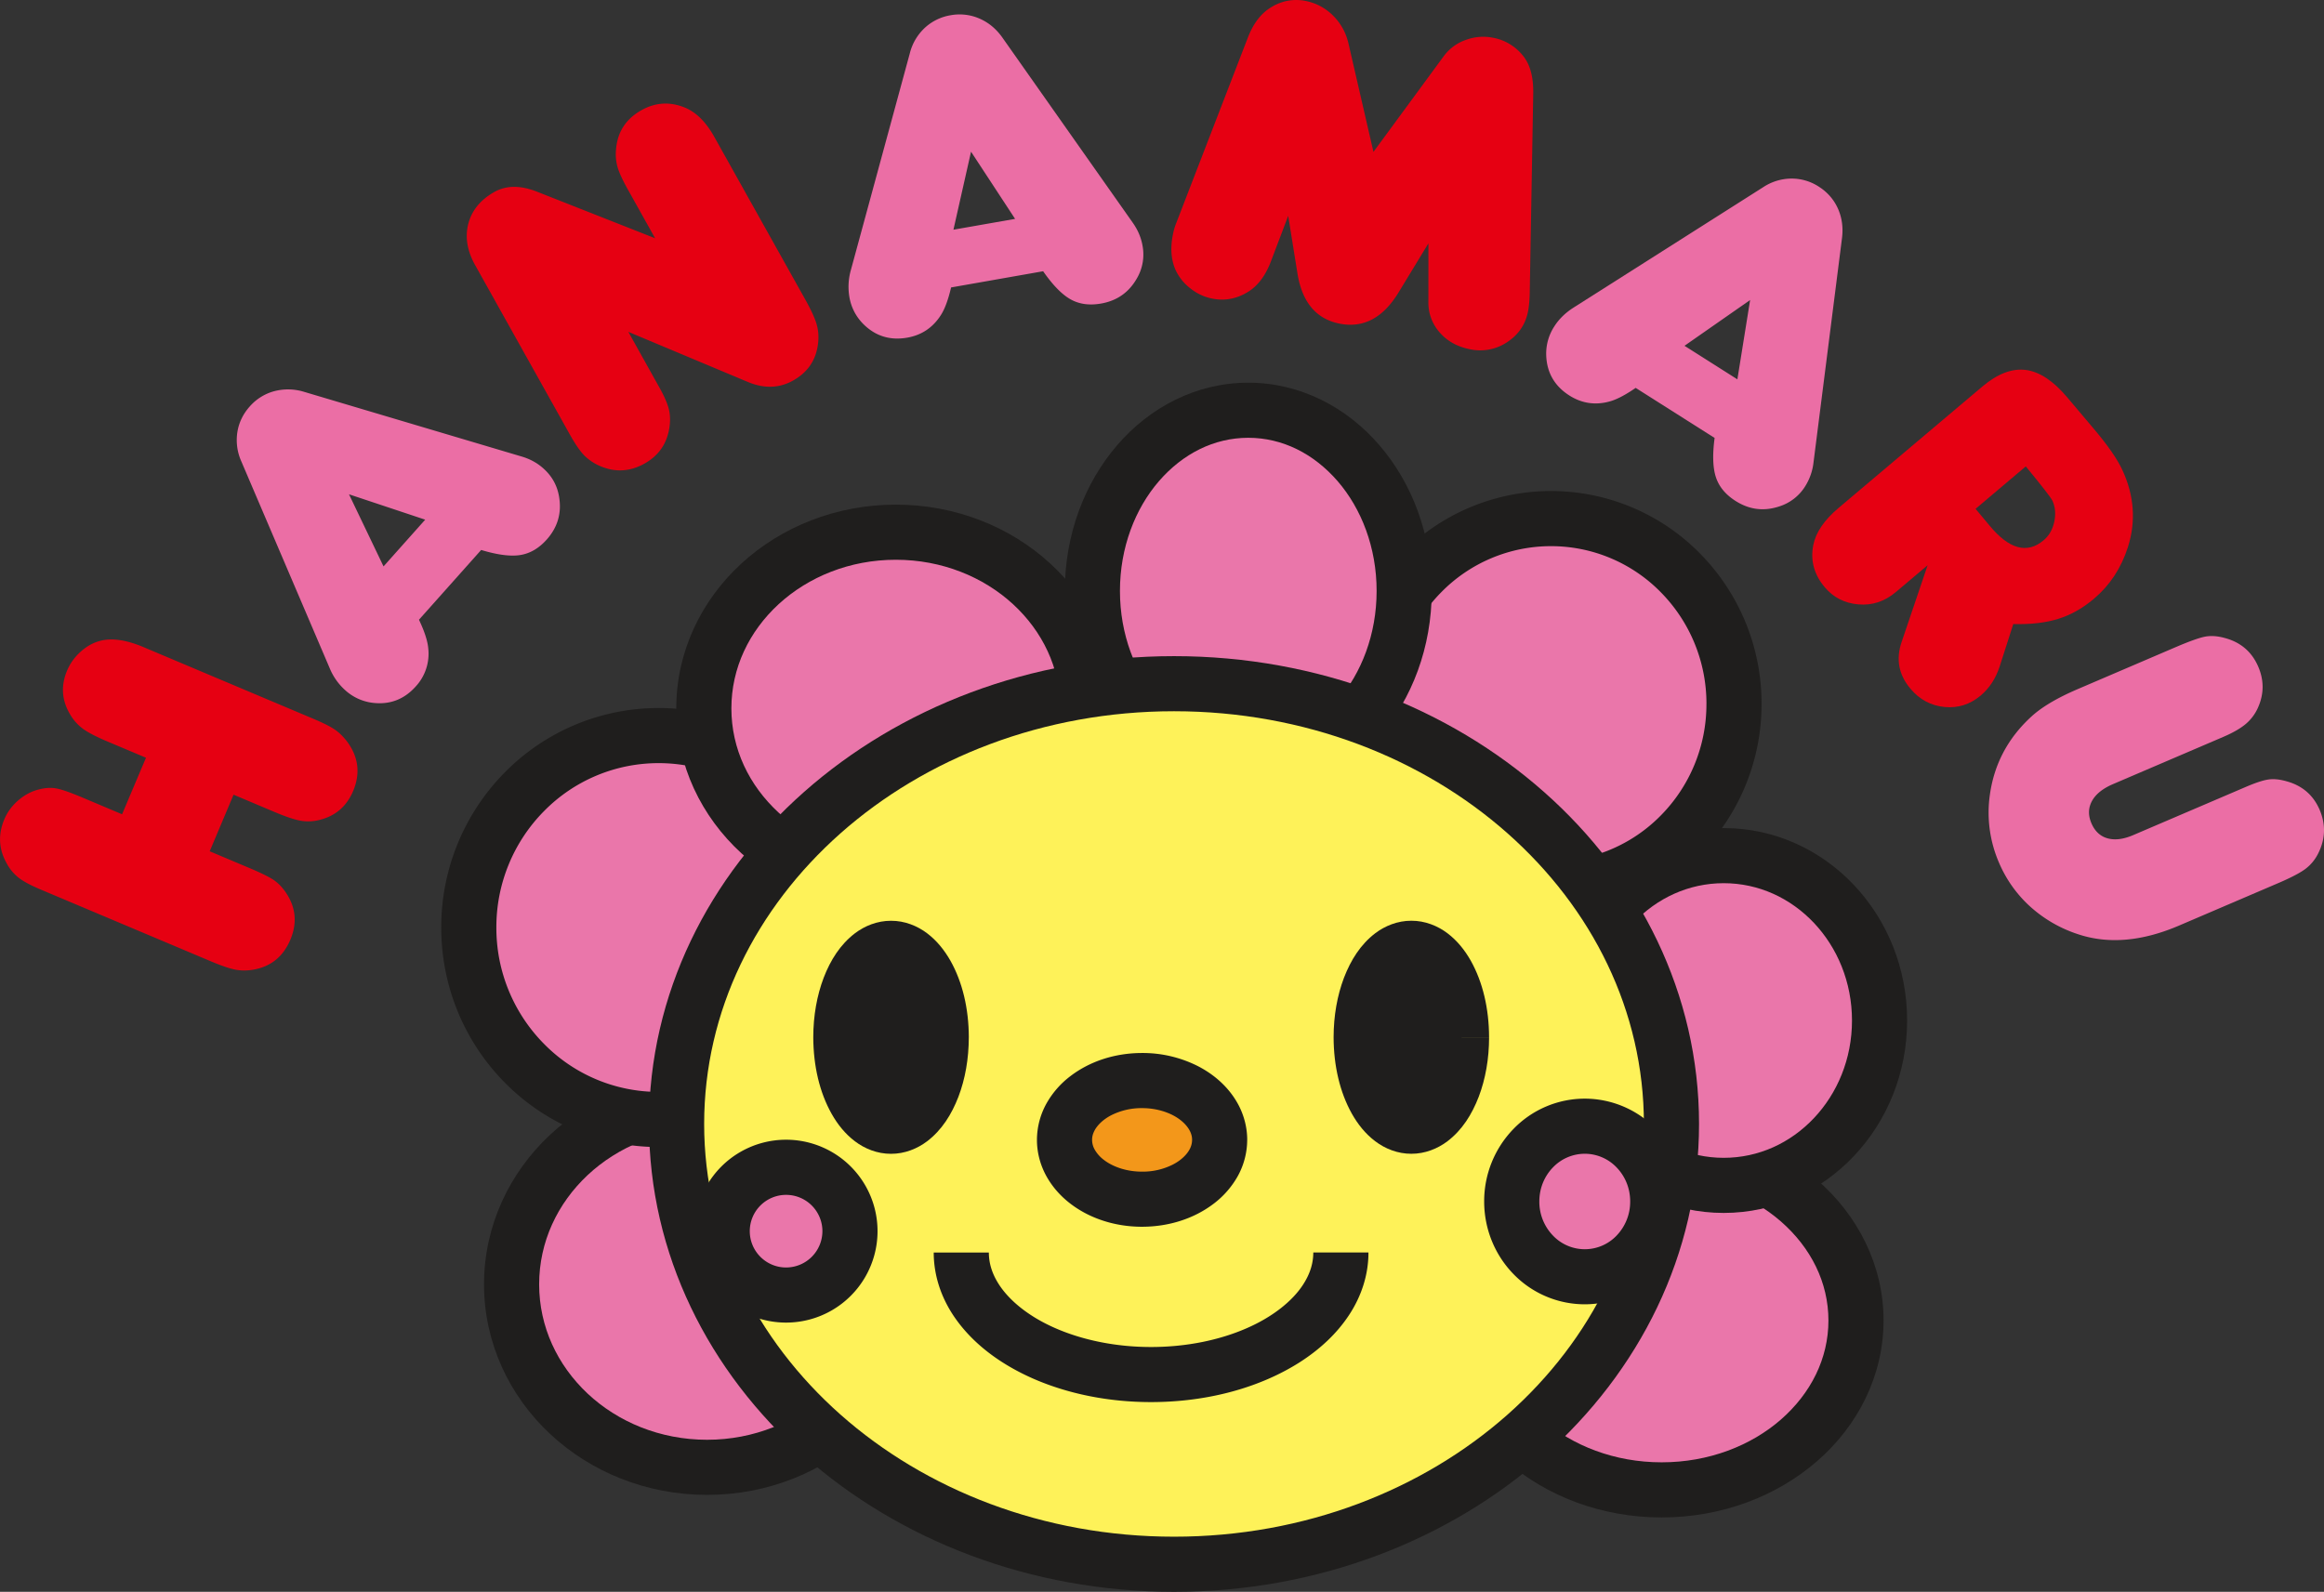
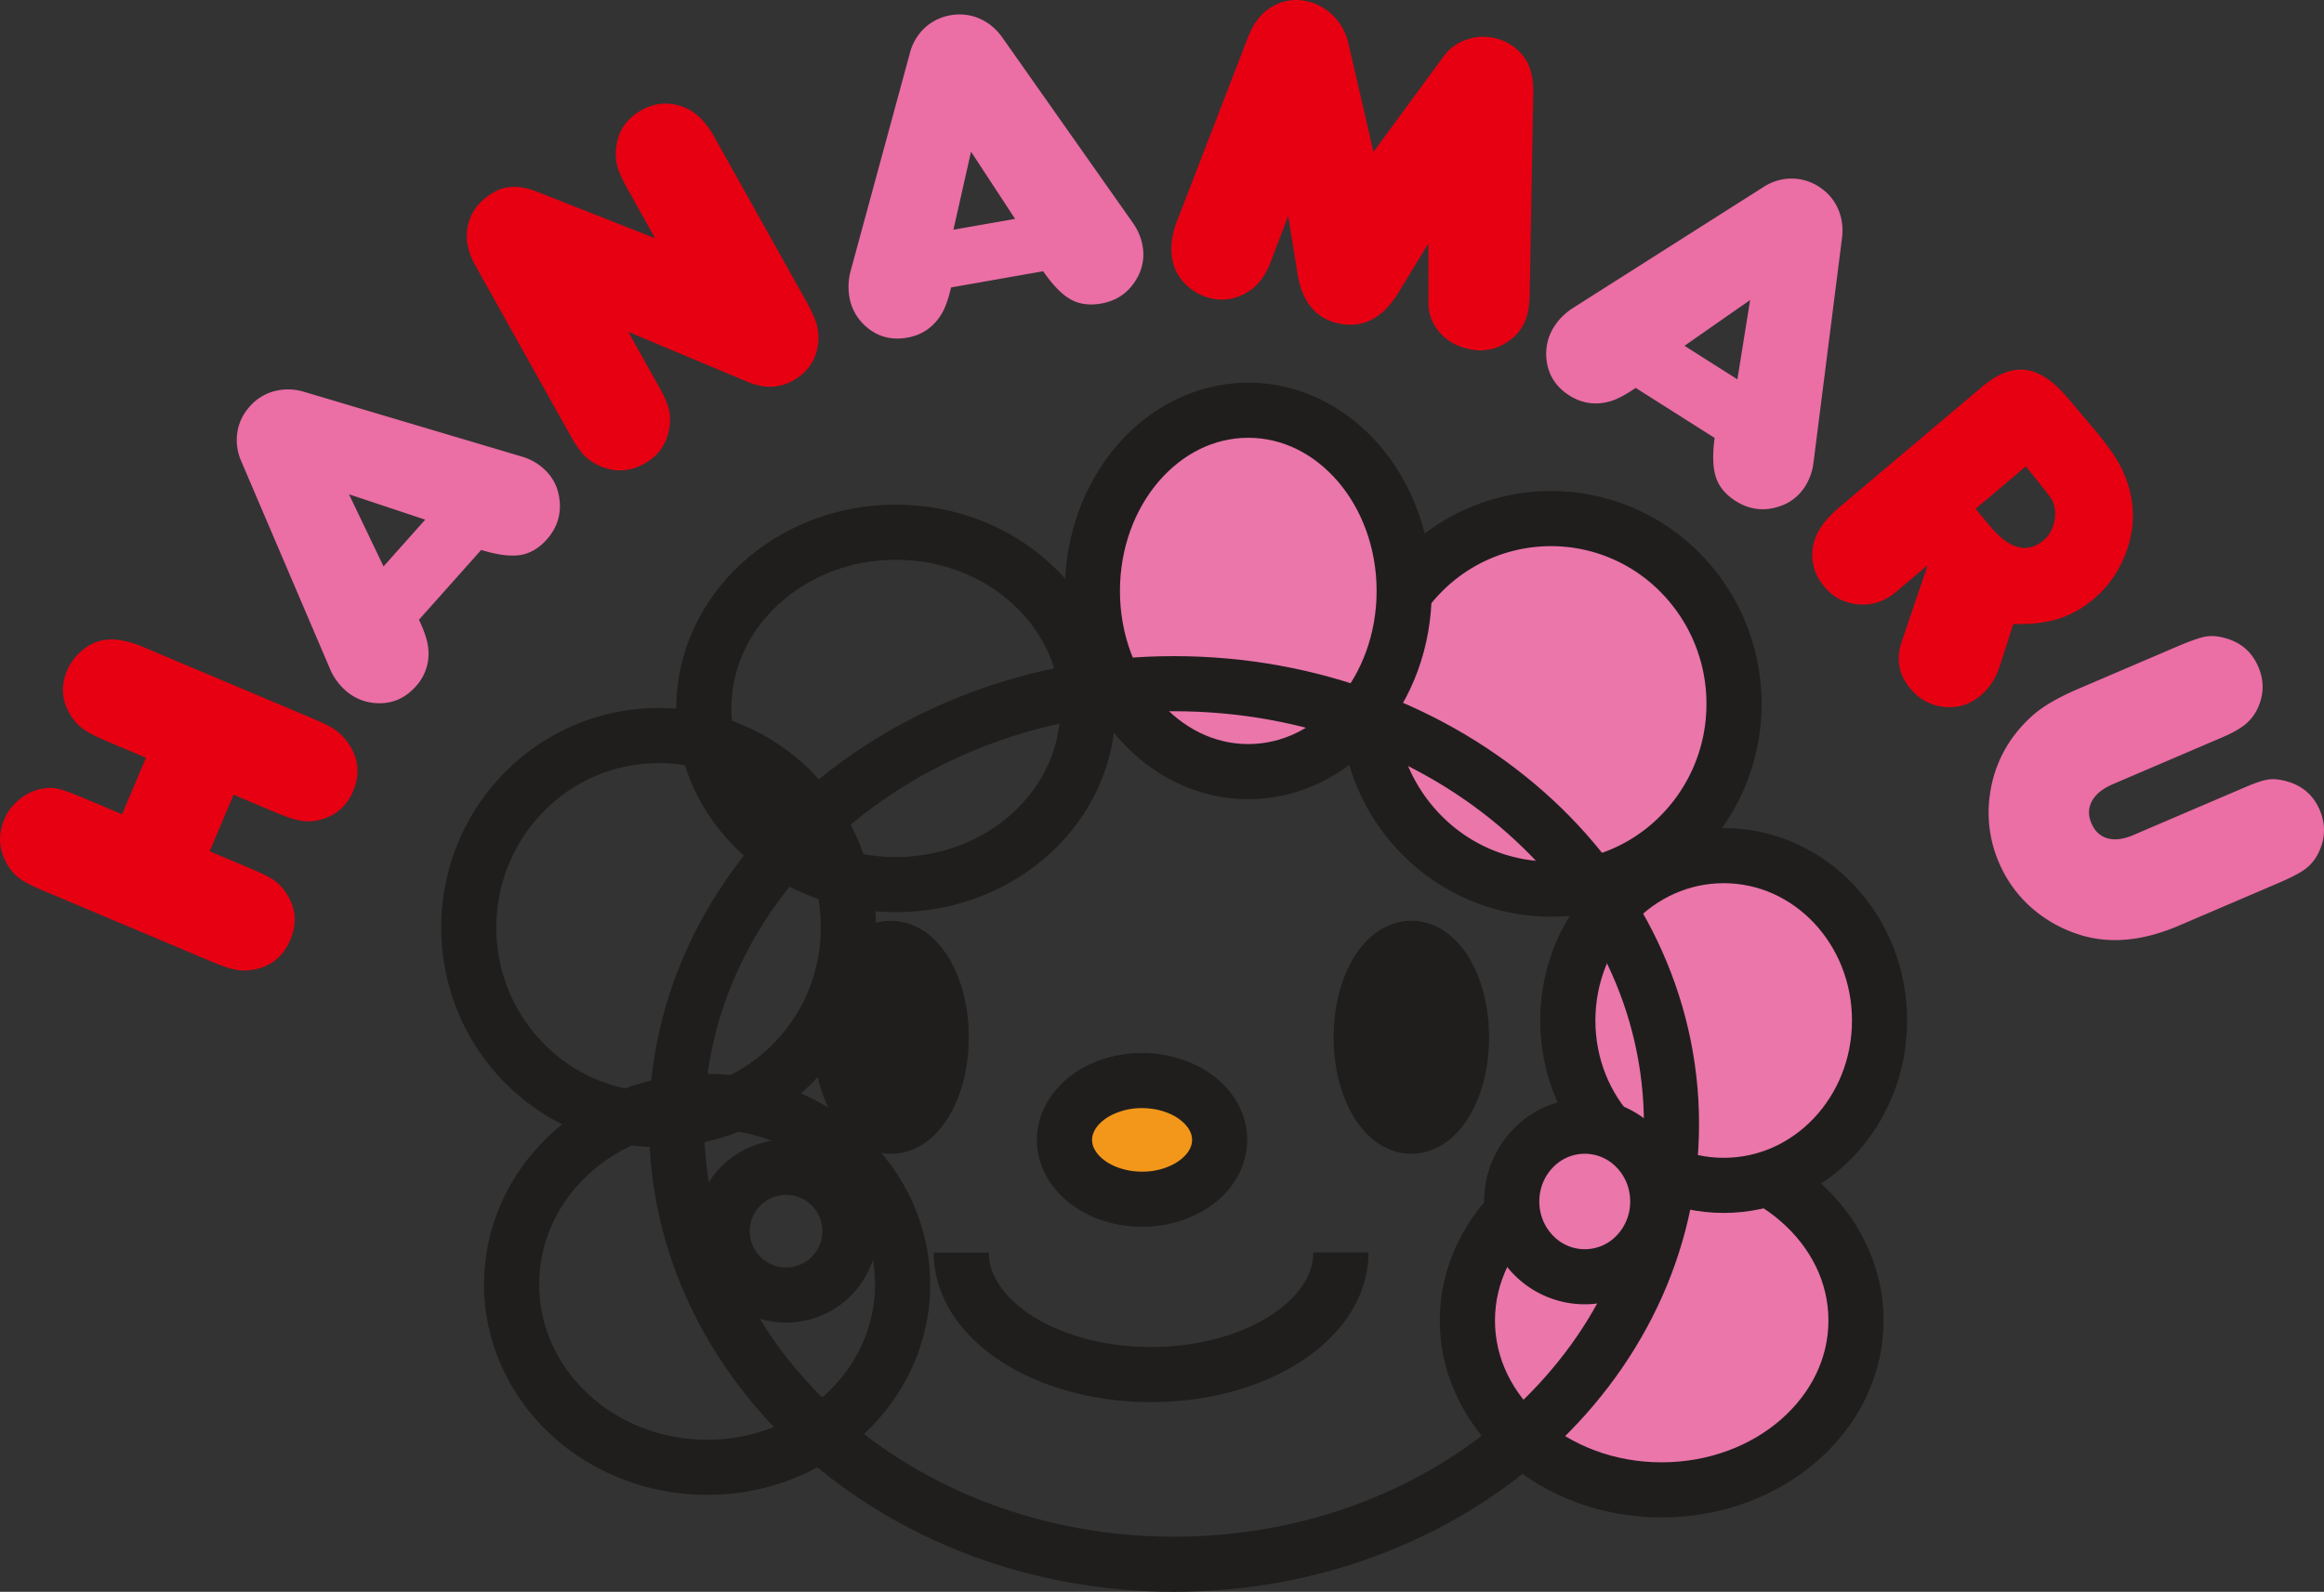
<svg xmlns="http://www.w3.org/2000/svg" width="128.624" height="88.123">
  <rect width="100%" height="100%" fill="#333333" stroke="none" />
-   <ellipse fill="#EA76AA" cx="39.135" cy="71.102" rx="10.822" ry="10.129" />
  <path fill="#1F1E1D" d="M49.957 71.102h-1.525c-.001 2.349-1.01 4.474-2.688 6.048-1.678 1.57-4.01 2.556-6.611 2.556s-4.933-.986-6.609-2.555c-1.675-1.575-2.683-3.699-2.684-6.049.001-2.35 1.009-4.476 2.684-6.049 1.677-1.568 4.009-2.555 6.609-2.555 2.601 0 4.935.986 6.611 2.555 1.677 1.574 2.686 3.699 2.688 6.049h3.051c.001-3.245-1.414-6.184-3.654-8.277-2.24-2.096-5.32-3.377-8.696-3.377-3.376 0-6.455 1.282-8.693 3.379-2.24 2.091-3.652 5.03-3.652 8.275 0 3.243 1.412 6.183 3.652 8.275 2.239 2.097 5.317 3.38 8.693 3.38 3.376 0 6.456-1.283 8.696-3.379 2.24-2.093 3.655-5.032 3.654-8.276h-1.526z" />
-   <path fill="#EA76AA" d="M25.947 51.348c0 5.867 4.703 10.625 10.506 10.625 5.798 0 10.502-4.759 10.502-10.625 0-5.873-4.704-10.627-10.502-10.627-5.803 0-10.506 4.755-10.506 10.627z" />
  <path fill="#1F1E1D" d="M25.947 51.348h-1.526c0 3.345 1.344 6.389 3.518 8.585a11.94 11.94 0 0 0 17.025 0 12.188 12.188 0 0 0 3.517-8.585 12.18 12.18 0 0 0-3.517-8.587 11.935 11.935 0 0 0-8.511-3.565 11.938 11.938 0 0 0-8.514 3.564 12.183 12.183 0 0 0-3.518 8.588h3.051a9.123 9.123 0 0 1 2.636-6.443 8.88 8.88 0 0 1 6.344-2.658 8.876 8.876 0 0 1 6.34 2.658 9.132 9.132 0 0 1 2.636 6.443 9.132 9.132 0 0 1-2.636 6.44 8.872 8.872 0 0 1-6.34 2.66 8.877 8.877 0 0 1-6.344-2.66 9.123 9.123 0 0 1-2.636-6.44h-1.525z" />
  <path fill="#EA76AA" d="M102.722 73.102c0 5.181-4.815 9.378-10.756 9.378-5.936 0-10.752-4.198-10.752-9.378 0-5.178 4.816-9.375 10.752-9.375 5.941.001 10.756 4.197 10.756 9.375z" />
  <path fill="#1F1E1D" d="M102.722 73.102h-1.526c0 2.107-.968 4.029-2.626 5.481-1.656 1.447-3.993 2.372-6.604 2.371-2.608.001-4.943-.923-6.6-2.37-1.657-1.453-2.625-3.375-2.626-5.482.002-2.105.969-4.027 2.626-5.479 1.656-1.445 3.992-2.371 6.6-2.371 2.61 0 4.947.925 6.604 2.371 1.659 1.452 2.626 3.374 2.626 5.479h3.051c.001-3.072-1.439-5.838-3.672-7.778-2.238-1.948-5.278-3.12-8.609-3.123-3.329.002-6.369 1.175-8.604 3.123-2.234 1.94-3.676 4.706-3.673 7.778-.003 3.074 1.439 5.84 3.673 7.782 2.235 1.947 5.275 3.121 8.604 3.122 3.331 0 6.371-1.175 8.609-3.122 2.232-1.941 3.673-4.708 3.672-7.782h-1.525z" />
  <ellipse fill="#EA76AA" cx="95.399" cy="56.497" rx="8.627" ry="9.126" />
  <path fill="#1F1E1D" d="M104.026 56.497H102.5c0 2.128-.813 4.034-2.109 5.405-1.299 1.372-3.051 2.194-4.991 2.195-1.941-.001-3.693-.824-4.992-2.195-1.296-1.373-2.11-3.277-2.11-5.405 0-2.13.814-4.036 2.11-5.409 1.299-1.371 3.051-2.193 4.992-2.195 1.94.002 3.692.824 4.991 2.195 1.296 1.373 2.109 3.279 2.109 5.409h3.051c0-2.913-1.116-5.571-2.944-7.503-1.821-1.933-4.383-3.153-7.208-3.152-2.825-.001-5.388 1.219-7.209 3.152-1.827 1.932-2.944 4.59-2.944 7.503 0 2.912 1.118 5.569 2.944 7.5 1.821 1.933 4.385 3.152 7.209 3.151 2.824 0 5.387-1.219 7.208-3.151 1.828-1.931 2.944-4.589 2.944-7.5h-1.525z" />
  <path fill="#EA76AA" d="M95.969 38.967c0-5.661-4.531-10.257-10.128-10.257-5.593 0-10.127 4.596-10.127 10.257s4.534 10.252 10.127 10.252c5.597 0 10.128-4.591 10.128-10.252z" />
  <path fill="#1F1E1D" d="M95.969 38.967h1.526a11.815 11.815 0 0 0-3.406-8.324 11.561 11.561 0 0 0-16.496 0 11.825 11.825 0 0 0-3.406 8.324 11.81 11.81 0 0 0 3.407 8.321 11.563 11.563 0 0 0 16.495 0 11.813 11.813 0 0 0 3.406-8.321h-3.051a8.753 8.753 0 0 1-2.526 6.178 8.515 8.515 0 0 1-12.154 0c-1.561-1.583-2.525-3.759-2.525-6.178s.965-4.597 2.527-6.18a8.502 8.502 0 0 1 6.075-2.552 8.503 8.503 0 0 1 6.078 2.552 8.772 8.772 0 0 1 2.526 6.18h1.524z" />
-   <path fill="#EA76AA" d="M77.716 32.716c0-5.525-3.861-10.005-8.631-10.005-4.763 0-8.625 4.48-8.625 10.005 0 5.52 3.862 10.002 8.625 10.002 4.769 0 8.631-4.482 8.631-10.002z" />
+   <path fill="#EA76AA" d="M77.716 32.716c0-5.525-3.861-10.005-8.631-10.005-4.763 0-8.625 4.48-8.625 10.005 0 5.52 3.862 10.002 8.625 10.002 4.769 0 8.631-4.482 8.631-10.002" />
  <path fill="#1F1E1D" d="M77.716 32.716h1.525c-.001-3.119-1.087-5.969-2.898-8.07-1.803-2.099-4.384-3.462-7.258-3.46-2.871-.001-5.452 1.362-7.254 3.46-1.81 2.101-2.896 4.951-2.897 8.07.001 3.117 1.087 5.965 2.897 8.067 1.802 2.099 4.382 3.462 7.254 3.46 2.875.002 5.457-1.361 7.258-3.46 1.811-2.102 2.896-4.951 2.898-8.067H76.19c0 2.403-.844 4.555-2.156 6.075-1.319 1.522-3.053 2.4-4.949 2.401-1.891-.001-3.624-.879-4.943-2.401-1.313-1.52-2.158-3.673-2.157-6.075-.001-2.407.844-4.558 2.157-6.078 1.319-1.523 3.05-2.4 4.943-2.402 1.896.001 3.629.879 4.949 2.402 1.312 1.52 2.157 3.67 2.156 6.078h1.526z" />
-   <ellipse fill="#EA76AA" cx="49.581" cy="39.217" rx="10.627" ry="9.754" />
  <path fill="#1F1E1D" d="M60.208 39.217h-1.525c-.001 2.238-.98 4.264-2.62 5.774-1.64 1.505-3.929 2.455-6.483 2.455-2.555 0-4.844-.95-6.483-2.455-1.64-1.51-2.617-3.537-2.618-5.774 0-2.235.978-4.263 2.618-5.773 1.64-1.505 3.928-2.456 6.483-2.456 2.554 0 4.843.951 6.483 2.456 1.64 1.51 2.619 3.539 2.62 5.773h3.051c.001-3.15-1.401-6-3.608-8.021-2.208-2.025-5.23-3.259-8.545-3.259s-6.341 1.234-8.546 3.259c-2.207 2.021-3.608 4.87-3.606 8.021-.001 3.151 1.399 6.001 3.606 8.021 2.207 2.025 5.231 3.259 8.546 3.259 3.314 0 6.338-1.234 8.545-3.259 2.208-2.02 3.61-4.87 3.608-8.021h-1.526z" />
-   <path fill="#FEF259" d="M92.509 62.223c0 13.458-12.326 24.374-27.531 24.374-15.207 0-27.533-10.916-27.533-24.374 0-13.464 12.326-24.375 27.533-24.375 15.205 0 27.531 10.911 27.531 24.375z" />
  <path fill="#1F1E1D" d="M92.509 62.223h-1.525c-.003 6.253-2.853 11.928-7.55 16.092-4.693 4.157-11.219 6.758-18.455 6.756-7.236.002-13.763-2.599-18.458-6.756-4.695-4.164-7.548-9.839-7.549-16.092.001-6.256 2.854-11.931 7.549-16.093 4.695-4.157 11.222-6.756 18.458-6.756 7.236 0 13.763 2.599 18.455 6.756 4.697 4.163 7.547 9.837 7.55 16.093h3.051c.002-7.207-3.31-13.72-8.578-18.378-5.27-4.664-12.51-7.521-20.479-7.521-7.97 0-15.209 2.858-20.48 7.521-5.268 4.658-8.579 11.172-8.578 18.378 0 7.205 3.31 13.717 8.578 18.376 5.271 4.665 12.51 7.522 20.48 7.524 7.968-.001 15.208-2.859 20.479-7.524 5.268-4.659 8.58-11.171 8.578-18.376h-1.526z" />
  <path fill="#1F1E1D" d="M52.095 57.422c0 2.717-1.248 4.925-2.781 4.925-1.529 0-2.775-2.208-2.775-4.925 0-2.719 1.246-4.926 2.775-4.926 1.534.001 2.781 2.208 2.781 4.926z" />
  <path fill="#1F1E1D" d="M52.095 57.422h-1.526c.005 1.125-.272 2.128-.617 2.73-.17.304-.352.499-.471.586-.127.089-.155.08-.167.083-.009-.002-.038.009-.163-.081-.182-.127-.49-.516-.712-1.108-.226-.591-.375-1.365-.375-2.209-.004-1.125.272-2.13.618-2.733.17-.303.35-.499.469-.585.125-.09.153-.079.163-.082.012.003.041-.006.167.083.182.128.492.516.713 1.108.227.591.376 1.365.375 2.21h3.051c-.004-1.594-.352-3.053-1.013-4.232-.335-.588-.752-1.115-1.297-1.527-.54-.409-1.241-.694-1.997-.691-.756-.002-1.458.285-1.995.693-.814.622-1.354 1.483-1.731 2.462-.373.982-.574 2.102-.575 3.296.005 1.592.351 3.051 1.012 4.23.333.59.75 1.116 1.294 1.527.537.409 1.239.696 1.995.693.756.003 1.457-.283 1.997-.692.816-.621 1.354-1.483 1.733-2.461.375-.982.575-2.103.576-3.297h-1.524zM80.889 57.422c0 2.717-1.241 4.925-2.779 4.925-1.534 0-2.776-2.208-2.776-4.925 0-2.719 1.242-4.926 2.776-4.926 1.538.001 2.779 2.208 2.779 4.926z" />
  <path fill="#1F1E1D" d="M80.889 57.422h-1.525c.004 1.126-.272 2.13-.616 2.732-.17.303-.351.497-.471.584-.125.089-.154.08-.167.083-.011-.002-.039.009-.166-.081-.18-.127-.49-.514-.711-1.108-.226-.59-.375-1.365-.374-2.209-.005-1.125.27-2.132.617-2.734.168-.303.349-.498.469-.585.125-.09.153-.079.164-.082.013.003.042-.006.167.083.182.126.492.513.712 1.107.226.589.375 1.365.375 2.21h3.051c-.004-1.593-.35-3.051-1.008-4.231-.334-.589-.752-1.116-1.297-1.528-.54-.409-1.243-.694-1.998-.691-.756-.002-1.459.285-1.997.693-.815.622-1.353 1.485-1.73 2.463-.372.982-.573 2.101-.574 3.295.004 1.592.35 3.049 1.009 4.23.333.588.75 1.116 1.295 1.527.538.409 1.241.696 1.997.693.755.003 1.458-.283 1.998-.692.816-.621 1.354-1.484 1.732-2.462.374-.982.573-2.102.574-3.295h-1.526z" />
  <path fill="#EA76AA" d="M91.75 66.512c0 2.309-1.806 4.169-4.041 4.169-2.231 0-4.04-1.861-4.04-4.169 0-2.299 1.809-4.165 4.04-4.165 2.234 0 4.041 1.866 4.041 4.165z" />
  <path fill="#1F1E1D" d="M91.75 66.512h-1.526a2.7 2.7 0 0 1-.751 1.889 2.43 2.43 0 0 1-3.525-.002 2.692 2.692 0 0 1-.752-1.887c0-.747.29-1.405.752-1.883a2.446 2.446 0 0 1 1.762-.757 2.438 2.438 0 0 1 1.763.757c.461.478.751 1.137.751 1.883h3.051a5.744 5.744 0 0 0-1.613-4.006 5.489 5.489 0 0 0-3.953-1.685 5.493 5.493 0 0 0-3.952 1.685 5.744 5.744 0 0 0-1.614 4.006c0 1.556.614 2.981 1.614 4.012a5.499 5.499 0 0 0 3.952 1.682 5.503 5.503 0 0 0 3.953-1.682 5.755 5.755 0 0 0 1.613-4.012H91.75z" />
-   <circle fill="#EA76AA" cx="43.507" cy="68.156" r="3.535" />
  <path fill="#1F1E1D" d="M47.042 68.156h-1.525a2.014 2.014 0 0 1-2.009 2.012 2.01 2.01 0 1 1 2.009-2.012h3.051a5.062 5.062 0 1 0-10.124.002 5.062 5.062 0 0 0 10.124-.002h-1.526z" />
  <path fill="#F3971A" d="M67.503 63.104c0 1.815-1.922 3.284-4.295 3.284-2.368 0-4.291-1.469-4.291-3.284 0-1.813 1.922-3.285 4.291-3.285 2.373.001 4.295 1.473 4.295 3.285z" />
  <path fill="#1F1E1D" d="M67.503 63.104h-1.526a1.109 1.109 0 0 1-.146.54c-.153.28-.463.593-.922.828a3.698 3.698 0 0 1-1.701.39c-.869.003-1.628-.277-2.107-.646a1.89 1.89 0 0 1-.512-.571 1.1 1.1 0 0 1-.146-.54c0-.182.043-.351.146-.539.153-.28.462-.594.921-.83a3.71 3.71 0 0 1 1.698-.39c.871-.002 1.633.279 2.11.648.24.184.409.384.513.571.103.188.146.357.146.539h3.051c0-.723-.196-1.419-.528-2.016-.5-.899-1.279-1.59-2.191-2.062a6.775 6.775 0 0 0-3.102-.732c-1.501.002-2.885.458-3.96 1.277a4.925 4.925 0 0 0-1.328 1.517 4.165 4.165 0 0 0-.528 2.016c-.001.724.196 1.42.528 2.017.5.899 1.278 1.59 2.188 2.062.915.472 1.975.73 3.099.73 1.501-.002 2.887-.456 3.963-1.274a4.956 4.956 0 0 0 1.33-1.517 4.17 4.17 0 0 0 .528-2.018h-1.524zM72.686 69.339c-.002.609-.184 1.194-.575 1.792-.582.893-1.671 1.777-3.139 2.411-1.466.638-3.29 1.028-5.263 1.028-2.635.002-4.999-.7-6.603-1.736-.803-.517-1.413-1.109-1.803-1.703-.391-.598-.573-1.183-.574-1.792h-3.051c-.001 1.257.404 2.451 1.076 3.469 1.014 1.532 2.589 2.711 4.474 3.533 1.889.818 4.107 1.278 6.481 1.279 3.163-.004 6.05-.813 8.25-2.221 1.098-.707 2.027-1.57 2.701-2.592.673-1.018 1.08-2.212 1.078-3.469h-3.052z" />
  <path fill="#E60012" d="M11.606 47.127l2.224.938c.623.263 1.061.48 1.312.647.252.169.479.405.684.706.551.816.632 1.685.244 2.604-.395.938-1.081 1.491-2.057 1.661-.349.06-.684.058-1.006-.007-.321-.064-.776-.221-1.361-.468l-9.389-3.961c-.549-.231-.953-.448-1.214-.647a2.533 2.533 0 0 1-.667-.793c-.447-.791-.493-1.606-.136-2.453.167-.395.42-.74.76-1.037.34-.295.712-.498 1.117-.604.364-.098.694-.121.989-.066.297.052.78.22 1.45.502l2.2.929 1.323-3.13-2.135-.9c-.615-.261-1.064-.492-1.346-.697a2.642 2.642 0 0 1-.722-.809c-.461-.778-.515-1.584-.162-2.421.168-.396.417-.744.749-1.042.333-.3.695-.502 1.089-.604.646-.167 1.44-.052 2.384.347l9.422 3.976c.54.228.936.428 1.186.6.249.175.479.403.69.688.611.842.715 1.743.312 2.702-.363.861-.994 1.397-1.891 1.611a2.522 2.522 0 0 1-1.035.033c-.333-.06-.813-.222-1.446-.489l-2.247-.949-1.321 3.133z" />
  <path fill="#EB6EA5" d="M23.188 34.308c.299.63.469 1.146.51 1.547a2.67 2.67 0 0 1-.684 2.142c-.648.727-1.448 1.029-2.403.909a2.755 2.755 0 0 1-1.512-.703 3.347 3.347 0 0 1-.86-1.231l-4.884-11.433a2.879 2.879 0 0 1-.219-1.605c.083-.534.312-1.01.684-1.429a2.753 2.753 0 0 1 1.362-.85 3.017 3.017 0 0 1 1.651.038l12.007 3.571c.476.135.887.358 1.231.666.5.444.794.995.884 1.651.125.863-.106 1.624-.693 2.285-.434.487-.922.773-1.465.86-.539.087-1.263-.007-2.167-.28l-3.442 3.862zm-1.961-2.952l2.306-2.587-4.218-1.405 1.912 3.992z" />
  <path fill="#E60012" d="M36.258 13.19l-1.534-2.745c-.273-.49-.455-.887-.543-1.191a2.582 2.582 0 0 1-.086-.978c.074-.967.545-1.693 1.413-2.179.757-.423 1.544-.477 2.358-.156.644.252 1.198.797 1.665 1.632l5.044 9.021c.33.59.542 1.056.634 1.401.094.344.113.712.056 1.101-.124.873-.582 1.53-1.372 1.971-.762.426-1.59.455-2.485.086l-6.633-2.782 1.732 3.103c.269.482.441.883.517 1.204.075.322.08.67.016 1.046-.144.864-.601 1.51-1.374 1.943-.809.451-1.634.494-2.476.124a2.783 2.783 0 0 1-.875-.6c-.229-.24-.497-.634-.801-1.181l-5.213-9.325c-.448-.8-.573-1.571-.379-2.309.196-.738.679-1.323 1.448-1.754.653-.365 1.433-.37 2.338-.015l6.55 2.583z" />
  <path fill="#EB6EA5" d="M52.639 15.913c-.158.677-.345 1.187-.563 1.526-.44.693-1.062 1.113-1.866 1.254-.959.167-1.776-.091-2.45-.776a2.758 2.758 0 0 1-.752-1.488 3.396 3.396 0 0 1 .09-1.5l3.261-11.993a2.877 2.877 0 0 1 .823-1.393 2.764 2.764 0 0 1 1.424-.698 2.754 2.754 0 0 1 1.597.18c.504.217.928.566 1.272 1.051l7.208 10.238c.288.403.471.83.551 1.285a2.619 2.619 0 0 1-.33 1.843c-.438.755-1.092 1.209-1.962 1.362-.644.113-1.204.038-1.683-.229-.479-.266-.988-.785-1.526-1.559l-5.094.897zm.13-3.197l3.412-.599-2.438-3.72-.974 4.319z" />
  <path fill="#E60012" d="M76.015 8.409l3.91-5.325a2.542 2.542 0 0 1 1.192-.87 2.765 2.765 0 0 1 1.512-.125 2.758 2.758 0 0 1 1.75 1.113c.334.469.495 1.132.479 1.987l-.194 11.063c-.011.4-.042.726-.092.979-.141.729-.528 1.297-1.155 1.709a2.678 2.678 0 0 1-2.056.396c-.695-.137-1.256-.446-1.678-.929a2.482 2.482 0 0 1-.628-1.707l.002-3.227-1.658 2.726c-.856 1.403-1.94 1.976-3.251 1.719-1.304-.256-2.084-1.186-2.341-2.792l-.51-3.178-.97 2.558c-.291.75-.694 1.293-1.216 1.628-.634.404-1.306.538-2.018.397a2.795 2.795 0 0 1-1.219-.573 2.727 2.727 0 0 1-.823-1.038c-.235-.551-.283-1.19-.139-1.92.044-.234.108-.454.19-.656l3.956-10.247c.311-.813.755-1.386 1.333-1.717a2.597 2.597 0 0 1 1.868-.328 2.933 2.933 0 0 1 1.523.815c.434.432.719.953.858 1.571l1.375 5.971z" />
  <path fill="#EB6EA5" d="M90.528 21.473c-.573.396-1.054.646-1.443.752-.793.218-1.535.108-2.223-.328-.82-.522-1.25-1.264-1.285-2.223a2.758 2.758 0 0 1 .448-1.605c.262-.411.62-.759 1.075-1.047l10.49-6.662a2.865 2.865 0 0 1 1.547-.474 2.747 2.747 0 0 1 1.522.444c.48.306.833.709 1.059 1.208.225.5.302 1.044.231 1.633l-1.577 12.42a3.15 3.15 0 0 1-.458 1.323 2.62 2.62 0 0 1-1.486 1.136c-.833.265-1.623.158-2.369-.316-.551-.35-.914-.785-1.087-1.306-.174-.519-.199-1.248-.075-2.184l-4.369-2.771zm2.702-2.33L96.157 21l.705-4.391-3.632 2.534z" />
  <path fill="#E60012" d="M111.427 34.548l-.76 2.368c-.217.653-.563 1.184-1.044 1.589-.587.495-1.256.707-2.004.634-.75-.075-1.377-.41-1.881-1.009-.656-.776-.818-1.641-.488-2.599l1.437-4.24-1.76 1.486c-.62.522-1.312.75-2.078.681-.759-.065-1.378-.382-1.858-.95-.589-.698-.799-1.474-.634-2.33.137-.701.605-1.389 1.41-2.067l7.954-6.717c.837-.705 1.633-1.008 2.393-.914.759.096 1.521.599 2.285 1.501l1.515 1.794c.756.896 1.27 1.642 1.544 2.231.665 1.427.768 2.859.309 4.296-.373 1.155-1 2.106-1.882 2.85-.618.521-1.271.891-1.964 1.106-.693.219-1.523.314-2.494.29zm.692-8.728l-2.779 2.349.775.929c1.084 1.311 2.082 1.58 2.992.811.302-.254.5-.599.59-1.031.089-.431.054-.817-.104-1.162-.101-.194-.592-.825-1.474-1.896z" />
  <path fill="#EB6EA5" d="M123.056 40.792l-6.111 2.617c-.566.243-.955.554-1.163.936-.208.382-.219.792-.029 1.233.189.44.487.719.894.832.407.113.883.052 1.426-.182l6.191-2.65c.568-.245 1-.387 1.292-.426.292-.041.626-.006 1.006.103.865.24 1.472.766 1.819 1.572.348.814.322 1.619-.074 2.41a2.413 2.413 0 0 1-.707.863c-.292.219-.787.479-1.483.778l-5.52 2.364c-2.036.871-3.891 1.034-5.563.484a7.34 7.34 0 0 1-2.777-1.636 6.946 6.946 0 0 1-1.621-2.334 6.972 6.972 0 0 1-.501-3.782c.241-1.684 1-3.112 2.275-4.287.573-.533 1.431-1.044 2.579-1.536l5.461-2.34c.735-.313 1.266-.502 1.589-.566.323-.061.684-.038 1.08.071.889.233 1.511.764 1.867 1.594.32.746.32 1.488 0 2.228a2.522 2.522 0 0 1-.673.925c-.293.252-.713.495-1.257.729z" />
</svg>